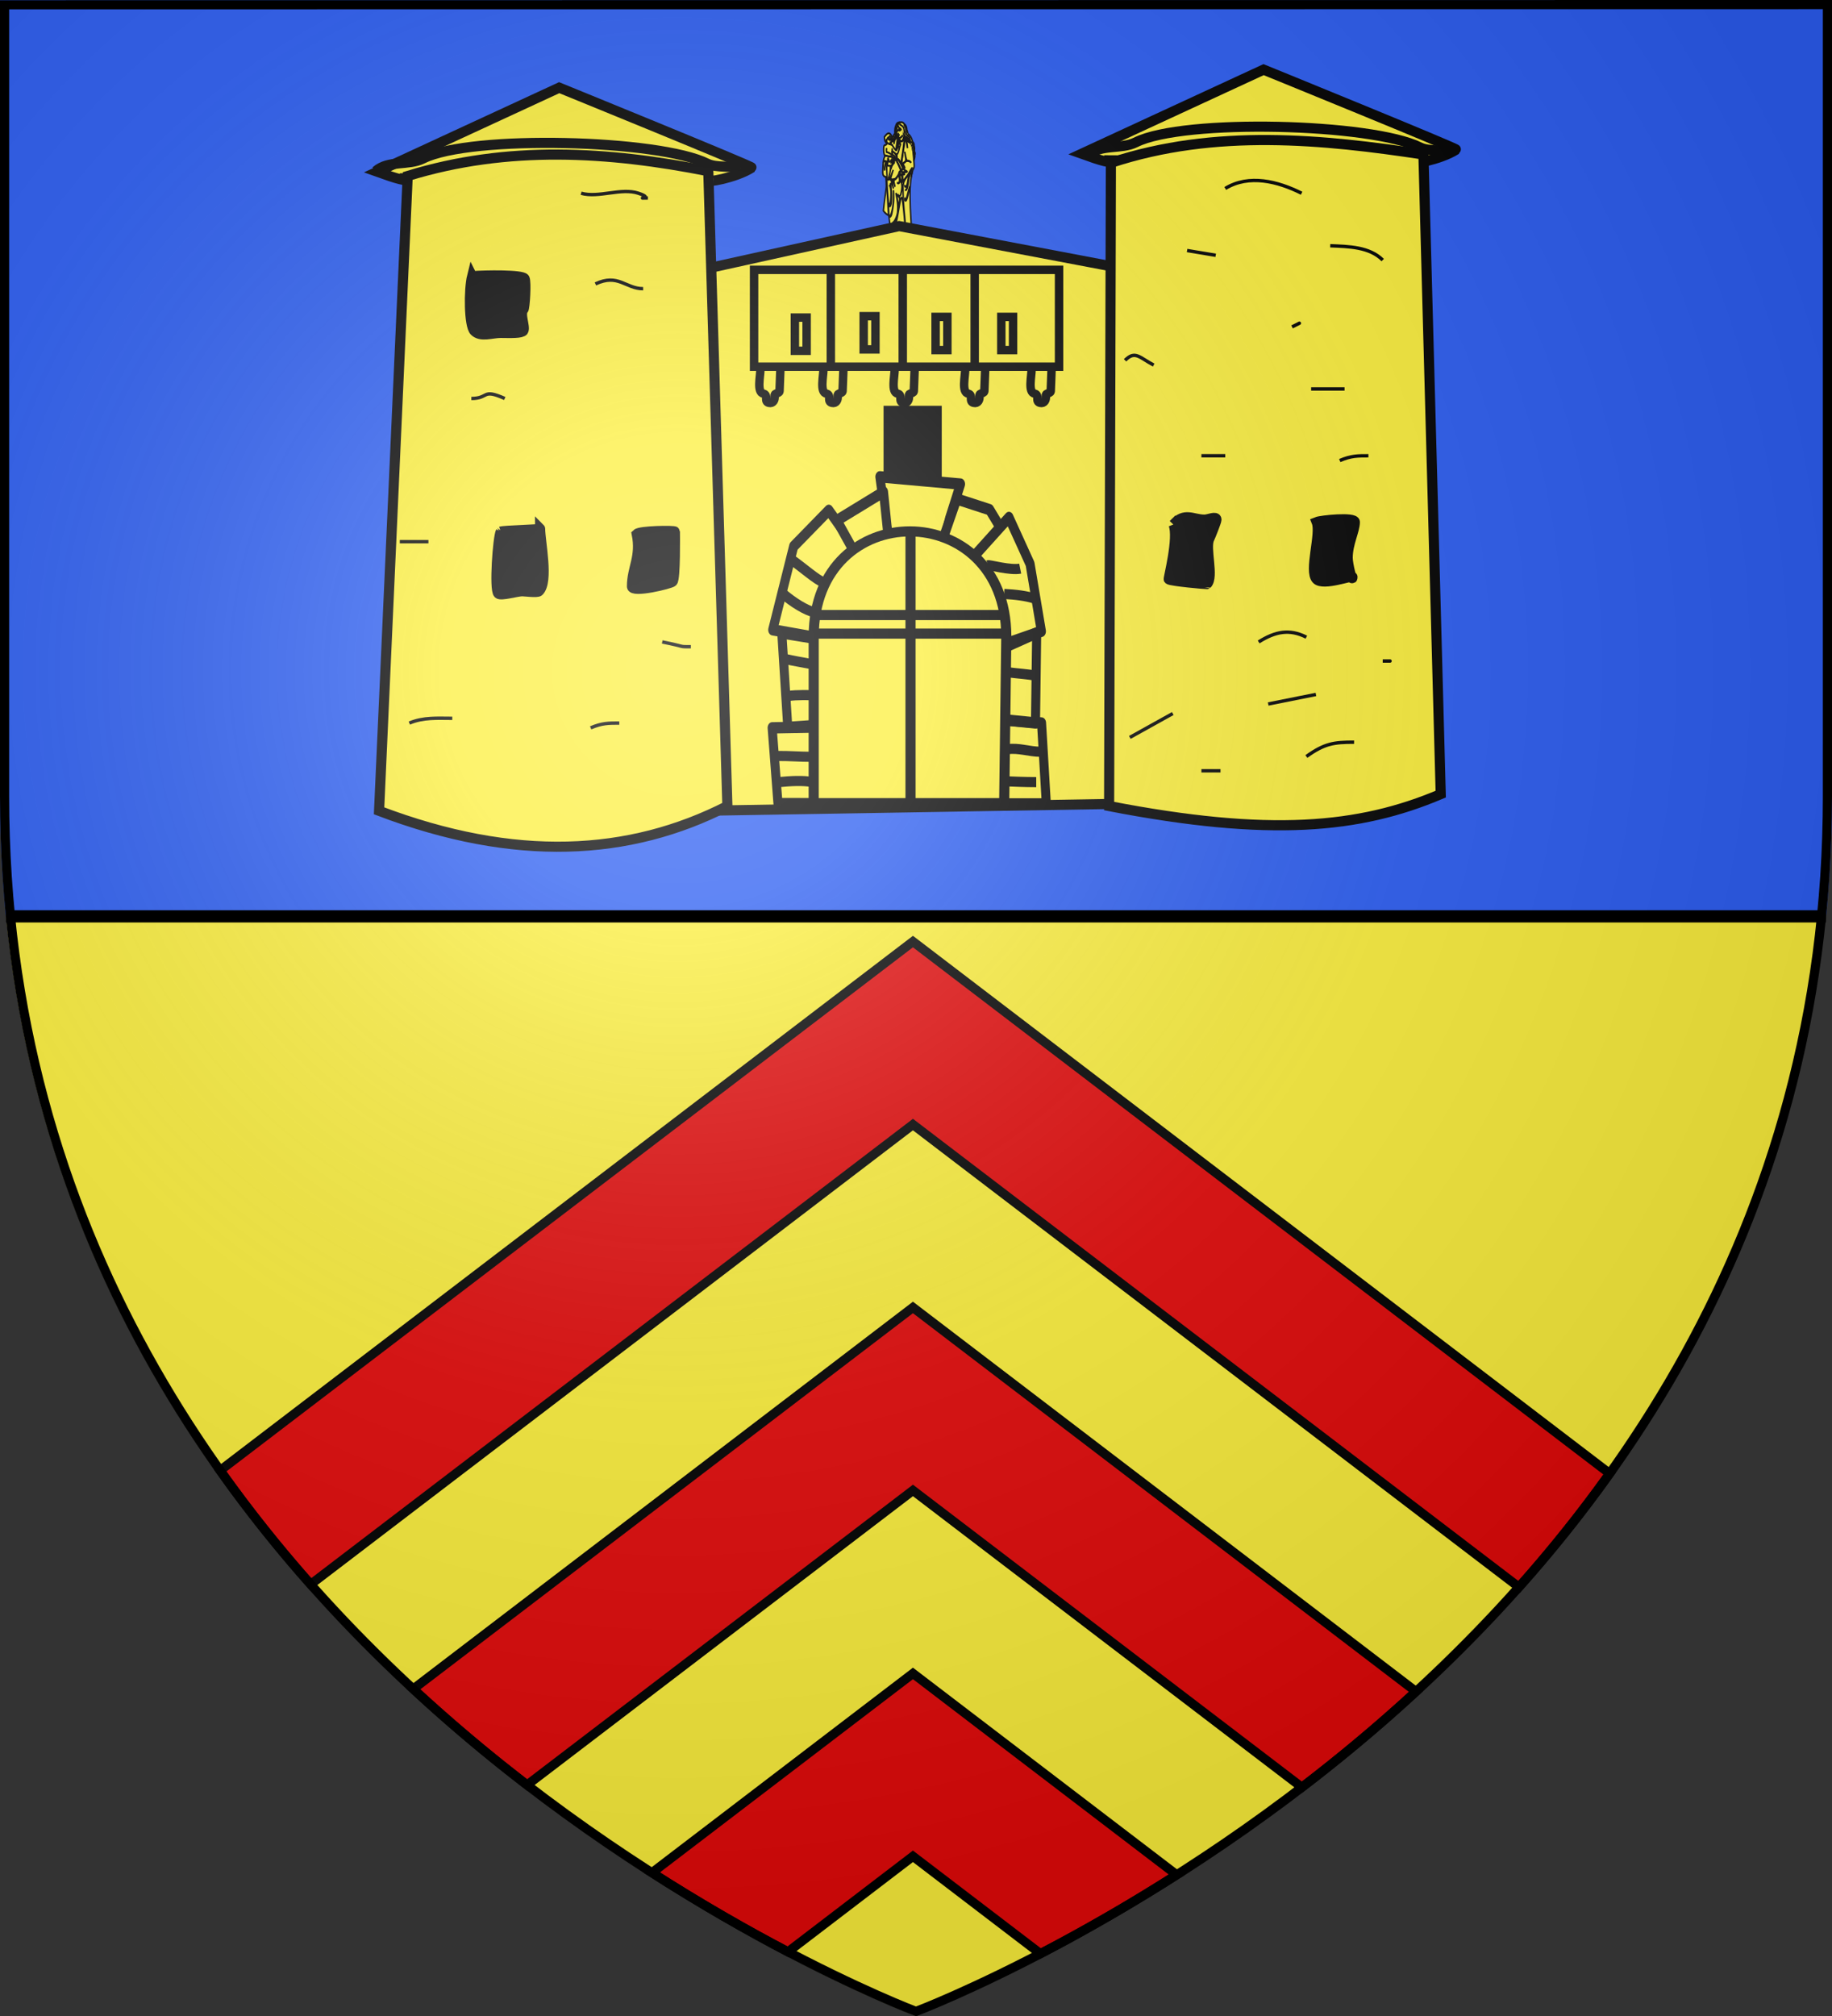
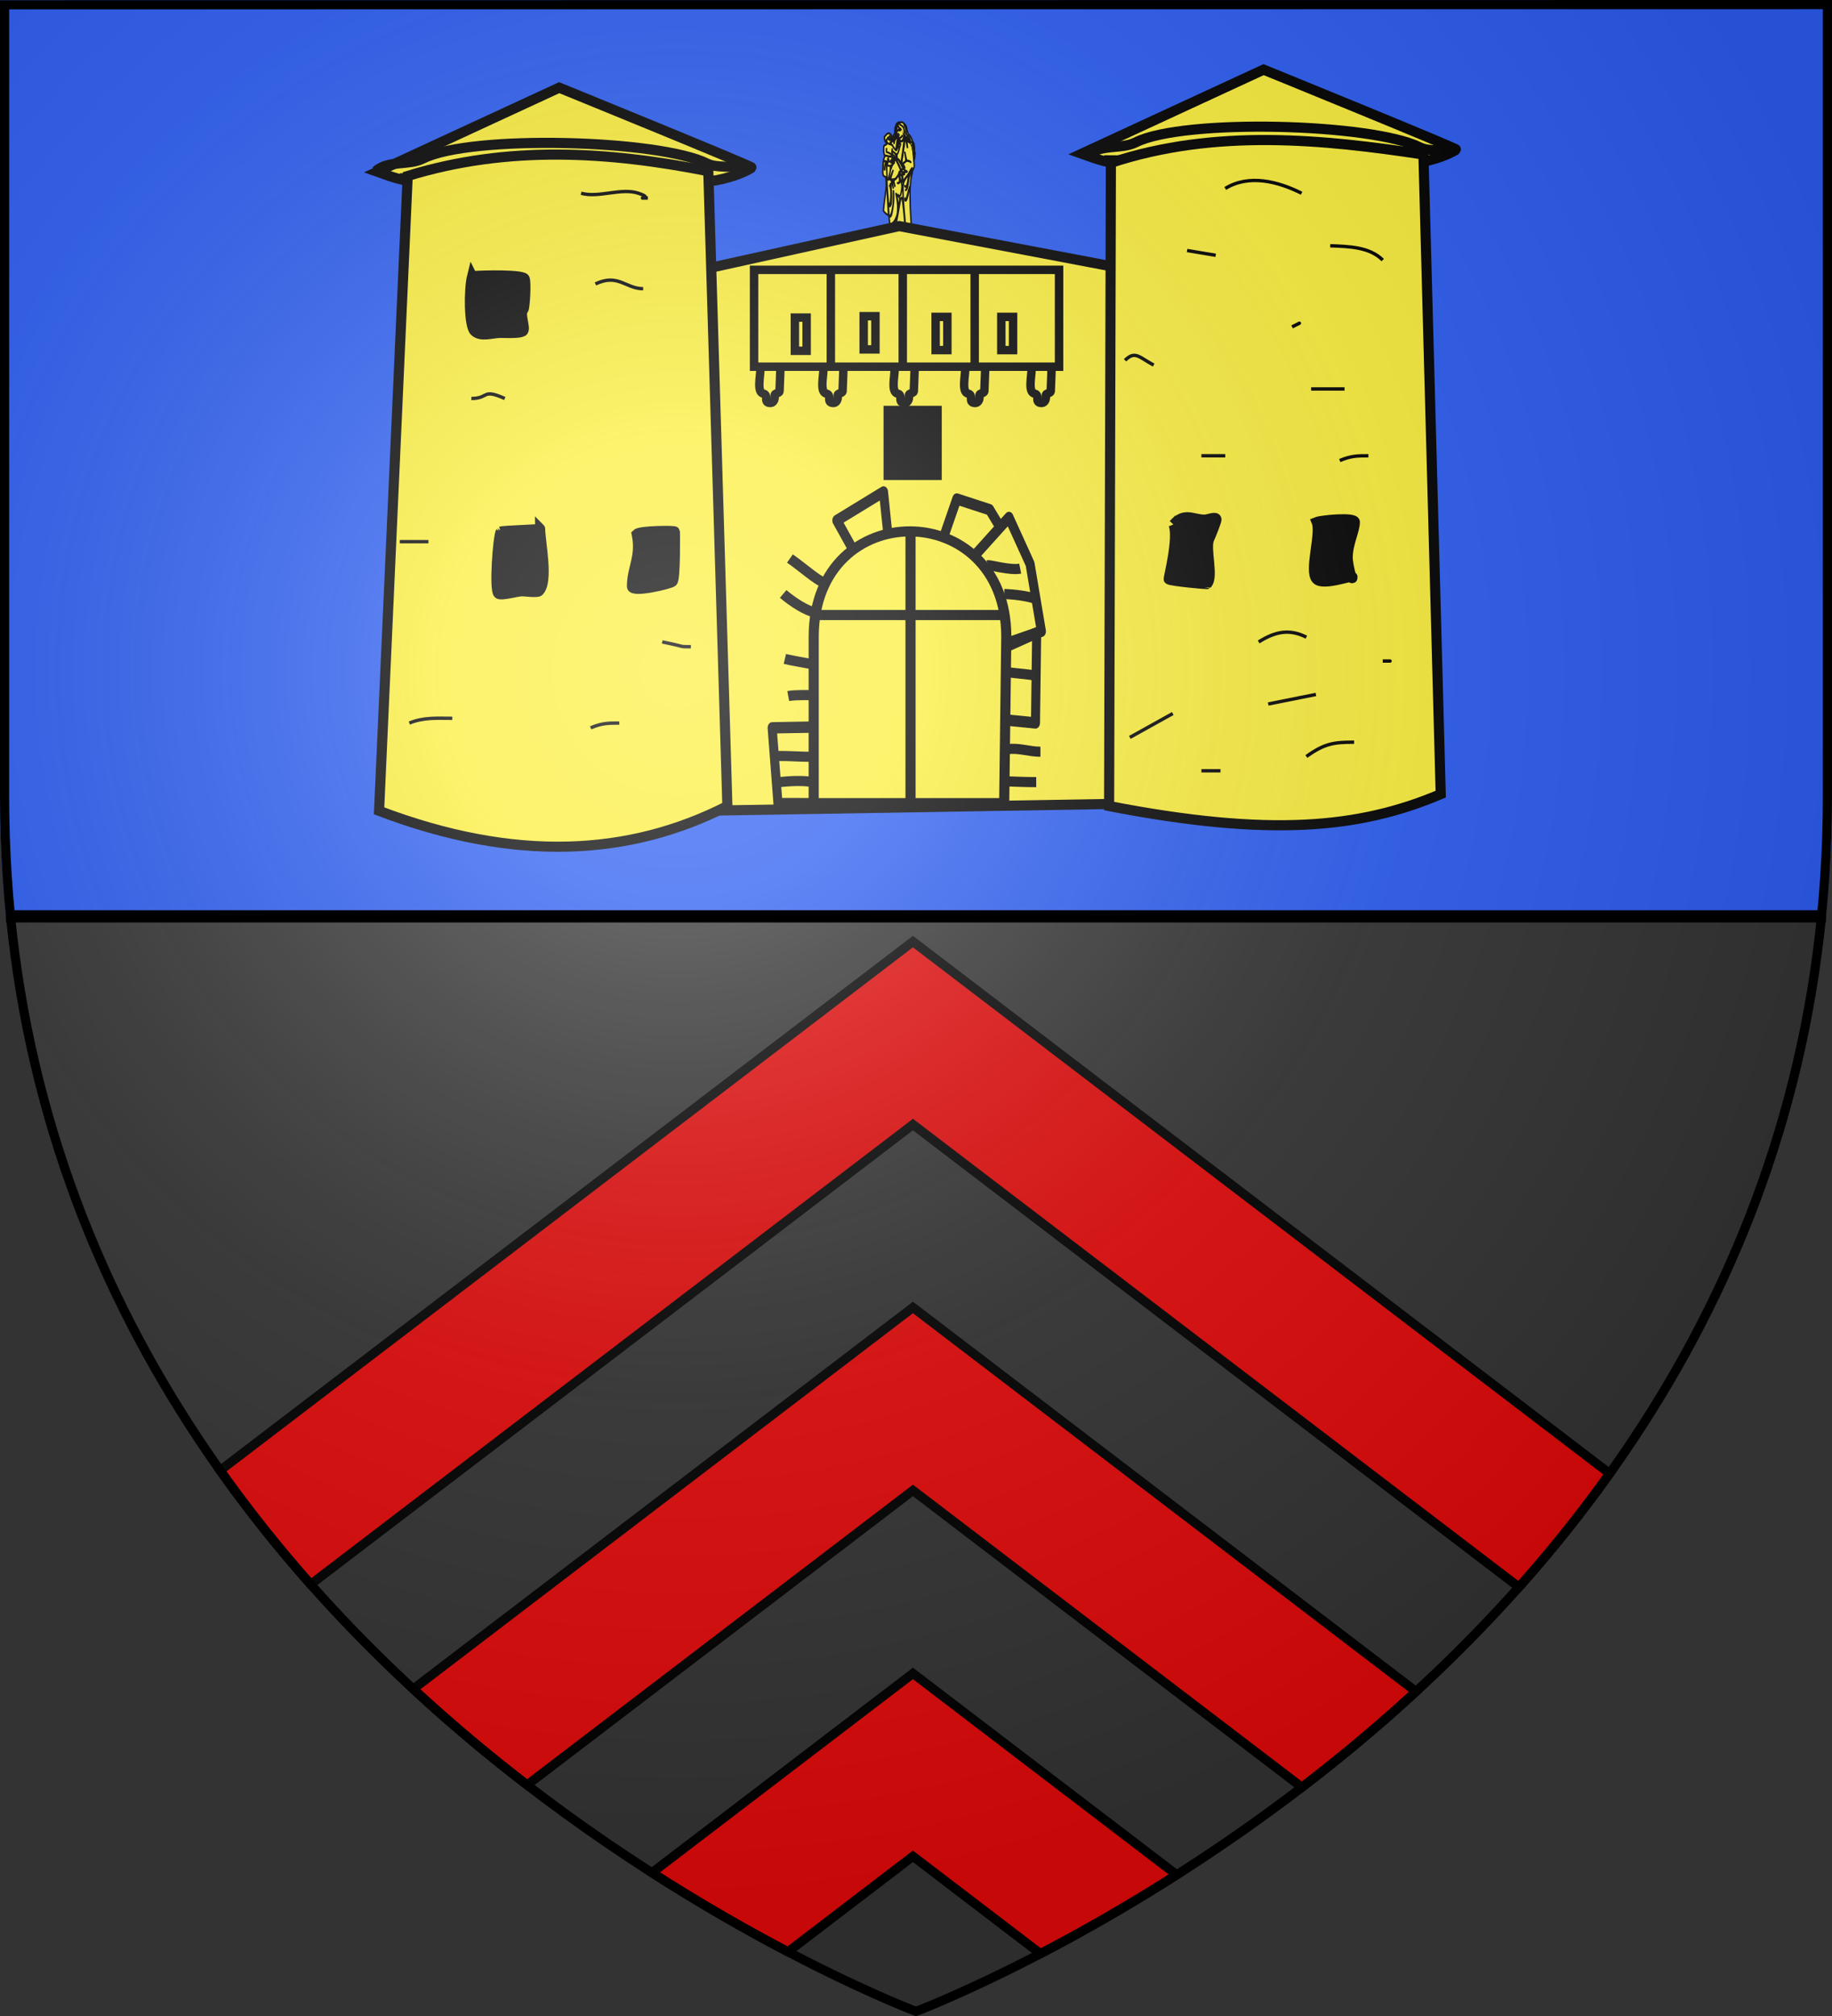
<svg xmlns="http://www.w3.org/2000/svg" xmlns:xlink="http://www.w3.org/1999/xlink" width="600" height="660" version="1.0">
  <rect width="100%" height="100%" fill="#333333" stroke="none" />
  <defs>
    <radialGradient xlink:href="#a" id="b" cx="221.445" cy="226.331" r="300" fx="221.445" fy="226.331" gradientTransform="matrix(1.353 0 0 1.349 -77.63 -85.747)" gradientUnits="userSpaceOnUse" />
    <linearGradient id="a">
      <stop offset="0" style="stop-color:white;stop-opacity:.314" />
      <stop offset=".19" style="stop-color:white;stop-opacity:.251" />
      <stop offset=".6" style="stop-color:#6b6b6b;stop-opacity:.125" />
      <stop offset="1" style="stop-color:black;stop-opacity:.125" />
    </linearGradient>
  </defs>
  <g style="display:inline">
    <path d="M0 0v260.438C0 274.017.663 287.192 1.938 300h596.125c1.274-12.808 1.937-25.983 1.937-39.562V0H0" style="fill:#2b5df2;fill-opacity:1;fill-rule:evenodd;stroke:none;display:inline" />
-     <path d="M2 300c25.698 257.617 298 360 298 360v-1.5S570.474 556.543 596 300H2" style="fill:#fcef3c;fill-opacity:1;fill-rule:evenodd;stroke:none;display:inline" />
  </g>
  <g style="display:inline">
    <path d="M299 308.25 72.094 481.406c9.376 13.23 19.35 25.653 29.656 37.281L299 368.158l198.469 151.437c10.328-11.593 20.31-23.993 29.719-37.188z" style="color:#000;fill:#e20909;fill-opacity:1;fill-rule:nonzero;stroke:#000;stroke-width:3;stroke-linecap:butt;stroke-linejoin:miter;stroke-miterlimit:4;stroke-opacity:1;stroke-dasharray:none;stroke-dashoffset:0;marker:none;visibility:visible;display:inline;overflow:visible" />
    <path d="M299 428.031 135.344 552.938c12.4 11.473 24.941 21.947 37.281 31.437L299 487.938l127.375 97.187c12.361-9.462 24.935-19.89 37.375-31.344z" style="color:#000;fill:#e20909;fill-opacity:1;fill-rule:nonzero;stroke:#000;stroke-width:3;stroke-linecap:butt;stroke-linejoin:miter;stroke-miterlimit:4;stroke-opacity:1;stroke-dasharray:none;stroke-dashoffset:0;marker:none;visibility:visible;display:inline;overflow:visible" />
    <path d="m299 547.844-85.469 65.25c16.432 10.522 31.617 19.142 44.531 25.906L299 607.719l41.75 31.875c12.882-6.708 28.11-15.289 44.625-25.813z" style="color:#000;fill:#e20909;fill-opacity:1;fill-rule:nonzero;stroke:#000;stroke-width:3;stroke-linecap:butt;stroke-linejoin:miter;stroke-miterlimit:4;stroke-opacity:1;stroke-dasharray:none;stroke-dashoffset:0;marker:none;visibility:visible;display:inline;overflow:visible" />
    <g style="display:inline">
      <path d="M0 0h600v660H0z" style="fill:none;stroke:none;display:inline" transform="translate(-100 -656)" />
    </g>
    <g stroke-miterlimit="2.414" style="fill:#fcef3c;stroke-width:9.142;stroke-miterlimit:2.414;stroke-dasharray:none">
      <path d="m396.885-789.318-6.979 16.419" style="fill:#fcef3c;stroke:#000;stroke-width:9.142;stroke-miterlimit:2.414;stroke-dasharray:none" transform="matrix(-.053 0 0 .069 319.52 101.815)" />
      <path d="M529.264-672.537c-1.026-12.109 2.668-11.288 6.773-13.75 9.03-2.053 11.904.204 11.288 14.16 0 11.904-.616 24.63-2.668 36.533-1.026 7.184-4.72 6.568-6.978-.205-4.72-11.493-6.978-24.218-8.415-36.738z" clip-rule="evenodd" style="fill:#fcef3c;stroke:#000;stroke-width:9.142;stroke-miterlimit:2.414;stroke-dasharray:none" transform="matrix(-.053 0 0 .069 319.52 101.815)" />
      <path d="M511.203-737.803c11.288-22.166.616-18.882 2.258-46.795 2.462-3.078 5.336-4.515 9.235-4.31 0 0 6.773-1.642 6.773-2.462-2.052-.41-7.799-8.21-9.03-10.057 0-.821-7.184-4.31-7.184-4.31-4.925-3.49-9.646-6.773-14.572-10.262-4.925-3.9-10.262-8.825-14.982-12.725-4.105 6.773-7.8 11.083-11.288 9.441-1.642 4.926-3.49 9.646-5.131 14.572-13.34 2.668-23.603-7.594-25.86-20.113-2.053 3.694-6.363 11.903-14.573 16.213-35.711 13.957-30.99 20.32-37.764 36.944-7.388 26.27-6.362 49.873-9.44 74.707-1.232 9.851-1.437 17.65 9.44 29.349 20.114 61.777 16.625 119.244 14.367 178.353-2.052 27.707-3.9 55.62-5.952 83.327 40.638 25.655 87.637 24.834 129.096 17.035 3.078-21.55 6.362-43.1 9.44-64.65 12.726-4.105 24.22-11.494 33.865-22.166-5.336-42.074-13.135-80.66-19.497-120.681 1.231-12.314 1.026-24.424 2.052-36.533 6.773-7.594 25.244-1.231 20.73-35.711-2.258-26.476.41-50.694-15.189-68.756-8.62.206-19.087 4.926-26.27 4.926-8.415-2.463-12.315 3.695-26.27 6.773-2.464.205-10.673 3.49-10.263 2.463 4.72-8.62 9.441-14.572 16.009-14.572z" clip-rule="evenodd" style="fill:#fcef3c;fill-rule:evenodd;stroke:#000;stroke-width:9.142;stroke-miterlimit:2.414;stroke-dasharray:none" transform="matrix(-.053 0 0 .069 319.52 101.815)" />
      <path d="M511.819-695.524c-3.284-2.873-7.594-5.336-9.647-8.825.206-8.004 8.62 1.847 14.778 8.62-5.952-5.747-12.11-10.878-16.214-16.42-2.053-2.462-1.437-4.31.41-4.104 6.157 6.363 11.699 12.52 17.65 17.24-6.362-6.978-16.829-14.161-19.497-20.729-1.231-3.284 1.847-2.873 4.515-1.231 3.284 3.694 10.467 12.314 18.061 15.803-.205-1.026-10.672-16.83-10.467-16.214-2.052-3.284-1.231-5.747 3.079-1.642.41 0 11.288 12.315 11.288 12.315 5.952 4.925 9.851 1.231 10.878-3.079.615-6.773 2.462-9.441 4.515-10.057 1.642-.615 1.847 1.026 1.437 4.516v9.235c1.436 6.978 2.873 13.751 4.515 20.73-12.315 2.668-21.756 5.541-35.301-6.158zM440.19-670.895c-3.9 2.873-8.21 5.336-13.751 7.389-3.284 1.026-4.515 3.078-1.026 3.9 3.9-.617 6.157 1.846 11.083.41 4.925-1.437 3.078-1.232 8.21-.206 5.13.821 10.467-.41 9.85.206-3.899 3.694-7.388 5.13-10.877 6.567-5.747 2.463-6.157 3.9-1.026 5.337 2.668-.616 9.646-1.437 12.109 0 6.157-.206 11.699-.821 17.856-1.027-2.463-11.288-7.594-17.445-17.035-11.288.616-2.052 1.437-3.9 2.258-5.952-2.668-7.594-8.005-10.672-17.651-5.336zM481.648-883.933c-11.698 7.593-23.397 15.187-35.096 22.576-1.641 10.672-3.489 21.55-5.336 32.428 5.336 21.14 14.572 27.502 26.066 23.397 2.052-4.515 3.9-8.825 5.952-13.34 6.157-.616 9.03-7.184 12.109-14.573 2.668-9.646 5.541-19.292 8.415-28.938-4.105-7.184-8.005-14.367-12.11-21.55z" clip-rule="evenodd" style="fill:#fcef3c;fill-rule:evenodd;stroke:#000;stroke-width:9.142;stroke-miterlimit:2.414;stroke-dasharray:none" transform="matrix(-.053 0 0 .069 319.52 101.815)" />
      <path d="M481.238-884.55c-15.069-12.002-26.988-17.04-42.69-1.025-10.467 6.362-13.75 16.214-13.34 27.707-3.079 4.72-5.131 6.773-4.31 15.803-15.599 8.62-22.166 15.393-32.428 40.227-4.105 2.668-9.441 7.8-8.62 17.65-3.49 8.621-3.49 17.036-.616 24.835-5.131 7.183-7.389 13.956-3.49 19.703-1.436 6.568.822 15.598 6.569 26.886 0-17.445.615-34.275 5.336-49.462 3.694-19.088 9.03-36.123 26.886-40.433 11.699-3.9 28.528-15.803 31.812-43.305.41-15.188 3.079-17.446 11.699-18.472 10.878-.82 15.803-2.463 23.602-19.497 1.232 8.21 3.695 14.161 7.594 20.318 1.642 1.232-.205 11.288-3.489 25.655-.205 20.73 19.908 25.86 34.07 35.507-1.642-6.773-3.079-14.162-4.515-20.73-2.463-3.078-4.926-4.925-6.978-5.13-.616-4.926-5.131-10.057-10.262-15.599 1.231-24.423.205-24.013-7.594-40.227-3.817-9.919-23.224-13.069-26.332-10.989 2.806 1.07 7.902 5.079 17.096 10.579z" clip-rule="evenodd" style="fill:#fcef3c;fill-rule:evenodd;stroke:#000;stroke-width:9.142;stroke-miterlimit:2.414;stroke-dasharray:none" transform="matrix(-.053 0 0 .069 319.52 101.815)" />
      <path d="M377.592-725.078c3.9-7.184 5.336-14.572 3.9-23.192" clip-rule="evenodd" style="fill:#fcef3c;stroke:#000;stroke-width:9.142;stroke-miterlimit:2.414;stroke-dasharray:none" transform="matrix(-.053 0 0 .069 319.52 101.815)" />
      <path d="M375.745-739.034c5.747-4.516 6.978-11.494 3.489-20.524 3.9-3.284 6.362-10.673 6.773-22.782 1.026-8.21 3.078-15.803 13.75-19.703 11.7-11.493 1.027-15.188 17.036-27.707 16.008-12.725 14.572-11.904 13.34-35.096M388.06-801.222c-.206 6.157-3.08 11.699-8.21 17.035" clip-rule="evenodd" style="fill:#fcef3c;stroke:#000;stroke-width:9.142;stroke-miterlimit:2.414;stroke-dasharray:none" transform="matrix(-.053 0 0 .069 319.52 101.815)" />
      <path d="M403.657-806.353c5.747-12.11 21.55-12.314 22.782-24.834M405.094-798.349c1.847-12.109 24.834-15.187 25.45-29.965M396.064-787.881c-6.773.82-10.468 9.03-6.363 16.214M378.003-764.279c-3.284-7.799 9.03-9.646 7.388-14.572" clip-rule="evenodd" style="fill:#fcef3c;stroke:#000;stroke-width:9.142;stroke-miterlimit:2.414;stroke-dasharray:none" transform="matrix(-.053 0 0 .069 319.52 101.815)" />
      <path d="M470.565-886.191c-45.973 19.498-15.803 24.013-43.305 76.144M442.858-885.78l-17.856 29.143c-.82-.205-4.925 8.21-3.9 14.778M487.806-875.724c4.925 8.62 9.646 14.367 10.262 29.555M489.653-861.152c3.9 4.105 5.952 12.315 4.515 12.315" clip-rule="evenodd" style="fill:#fcef3c;stroke:#000;stroke-width:9.142;stroke-miterlimit:2.414;stroke-dasharray:none" transform="matrix(-.053 0 0 .069 319.52 101.815)" />
      <path d="m501.967-831.597 7.183 3.489" style="fill:#fcef3c;stroke:#000;stroke-width:9.142;stroke-miterlimit:2.414;stroke-dasharray:none" transform="matrix(-.053 0 0 .069 319.52 101.815)" />
      <path d="M488.421-850.274c10.057 6.362 4.926 20.524 7.594 30.786" clip-rule="evenodd" style="fill:#fcef3c;stroke:#000;stroke-width:9.142;stroke-miterlimit:2.414;stroke-dasharray:none" transform="matrix(-.053 0 0 .069 319.52 101.815)" />
      <path d="M494.578-840.217c3.08 21.344 18.267 21.14 22.987 35.506M463.382-863.82c3.9 1.642 10.057-1.642 12.11 3.079" clip-rule="evenodd" style="fill:#fcef3c;stroke:#000;stroke-width:9.142;stroke-miterlimit:2.414;stroke-dasharray:none" transform="matrix(-.053 0 0 .069 319.52 101.815)" />
      <path d="M461.535-859.92c3.284 1.436 11.493-2.874 13.751 2.462-.616.206-2.258-.82-3.079-.615-.615.205.206 1.642.206 1.847s-4.72.616-5.337-.41c-.615-1.027 2.258-2.669.206-2.258-1.848.41-6.568-.616-5.747-1.026zM489.653-856.226c-2.668.41-4.31-4.31-7.389.616.821.41 1.642-.616 1.642-.41 0 .204-.205 1.23-.205 1.436 0 .41 2.463 1.231 3.284 0s-1.848-2.258.205-1.642c1.642.41 3.078.41 2.463 0z" clip-rule="evenodd" style="fill:#fcef3c;fill-rule:evenodd;stroke:#000;stroke-width:9.142;stroke-miterlimit:2.414;stroke-dasharray:none" transform="matrix(-.053 0 0 .069 319.52 101.815)" />
      <path d="M473.234-840.217c1.436-.206 2.462-.206 4.104-.616 1.232 1.437 2.258 1.642 3.49 1.231M480.417-851.71c1.847-11.494 5.336-11.289 8.825-9.442M469.129-834.47c1.847-.206 3.694-.616 5.747-1.027.615.821 1.641 1.026 3.283.205l2.053 2.053M472.002-829.75c2.463-.205 3.9.615 4.72.205" clip-rule="evenodd" style="fill:#fcef3c;stroke:#000;stroke-width:9.142;stroke-miterlimit:2.414;stroke-dasharray:none" transform="matrix(-.053 0 0 .069 319.52 101.815)" />
      <path d="M517.976-812.305c-1.232-5.13-3.49-11.288.615-17.24 16.208-26.104 32.48-8.181 44.743 3.49-.206 15.597-4.926 25.244-14.162 29.143-10.467-5.336-20.934-10.467-31.196-15.393zM388.88-667.611c3.079 10.672 6.773 21.14 9.852 31.812-6.363-25.244 4.72-23.808 9.235-8.21 8.826 21.14 10.468 79.633 27.297 69.166-6.773.616-10.877-3.489-9.235-12.725 1.847-3.489 10.261 0 10.467-4.515-14.777 8.004-17.856-27.913-21.756-43.51-2.668-12.52 3.49-6.979 6.773-3.49 26.887 24.834 28.118 37.148 26.681 79.428-1.231 52.746-10.877 112.471-16.008 168.707h2.257c4.926-46.18 9.852-92.974 17.856-137.51 3.694-14.368 7.8-12.52 12.93 5.335 11.288 42.074 18.472 89.69 33.66 126.838-2.258-10.056-6.773-20.318-8.005-30.375-4.72-12.725-1.847-13.751 5.747-2.668 5.747 7.388 13.75 13.34 18.677 11.288-12.315-.205-31.607-32.017-33.25-52.13-3.283-34.481 2.464-59.725 10.468-89.485-8.004 12.725-10.057 39.2-16.009 61.161-2.462-9.03-6.567-18.266-7.593-29.965-3.695-12.314 15.187-16.214 10.672-25.45-3.079 11.904-16.009 10.673-18.266-4.104-6.363-19.293-9.236-43.306-.206-54.183 3.9-7.184 5.337-5.952 7.594-.206 4.31 7.8 11.288 9.647 15.188 2.668-7.389 4.516-11.904 2.053-13.751-7.183-1.026-11.288 1.642-19.703 4.926-27.297-.821-1.437-1.642-2.668-2.258-3.9-8.62-1.641-15.598-1.436-20.524 1.437-1.847 11.083-2.257 22.166-1.231 33.454-10.673-10.877-21.345-21.55-32.018-32.222-5.746-5.336-18.882-29.144-29.554-34.48 4.31 4.925 9.44 10.877 13.956 17.24-4.31-1.642-10.057-3.079-14.572-4.926zM498.068-590.646c7.593-20.73 11.288-34.686-1.642-35.917 7.799 1.642 15.598 3.078 23.807 1.231 4.516-1.231 5.542-3.489 3.695-8.21-4.516-11.903-10.262-24.012-14.572-36.122 5.336 12.725 12.109 25.655 17.445 38.38 2.668 3.49 6.362 2.463 9.646-.615-4.925-13.957-9.851-29.965-10.467-47.821-.205-10.467-7.594-11.494-4.31-1.642a122 122 0 0 0 2.258 9.236c-3.695-9.647-7.389-18.882-12.52-23.398 5.336 3.9 13.34 10.057 35.096 4.926a409 409 0 0 0-4.926-20.113c3.079.615 6.363 1.436 9.647 2.052 7.593-4.105 12.109-4.31 13.956-1.026-7.594-1.437-13.135 2.257-9.03 6.362 6.567 16.83 8.414 31.197 4.925 35.712.821-10.057-1.847-22.987-6.978-33.66-12.725-14.366-10.262-8.004-4.926 16.01 0 16.213-1.026 34.48-2.668 52.951 2.463-.616 4.72-2.052 7.183-2.668-2.462 15.598-3.078 28.528-2.462 36.738-7.184 43.1-8.826 94-13.546 143.873-5.952 10.877-12.11 10.056-17.856-2.053-14.367-46.179-15.598-83.943-11.904-116.781-1.847 37.148-.205 80.66 13.956 112.882 4.516 8.62 10.878 14.572 14.162 1.231 1.026-15.393 3.284-31.402 3.078-45.974-6.567 13.136-13.135 11.7-17.24-6.362-3.283-26.27-2.463-49.257 1.232-71.834-.205-9.646 0-18.06 3.284-24.628-.616 1.231-.821 16.624.615 14.161.41 0 3.49-1.642 6.568-3.9-13.751 13.957-12.314 49.463-7.183 81.686 4.72 12.93 8.825 13.34 12.724 1.231 4.105-37.764 10.468-98.104 8.62-111.034-5.336 1.642-12.109 4.925-11.903 1.642-2.053-7.184-14.367 3.283-17.446 11.698-3.078 9.441-7.183 21.55-10.056 31.812 2.462-10.877 6.772-25.244 7.183-34.685-1.437-6.568-4.515-4.926-9.03 5.13-1.232 2.874-2.463 5.132-8.415 19.499z" clip-rule="evenodd" style="fill:#fcef3c;fill-rule:evenodd;stroke:#000;stroke-width:9.142;stroke-miterlimit:2.414;stroke-dasharray:none" transform="matrix(-.053 0 0 .069 319.52 101.815)" />
      <path d="M454.762-610.76c-2.052-9.851-1.642-21.345 2.258-29.76 3.9-9.235 13.34-6.772 11.493 3.9 2.052 2.258-12.109 27.707-13.75 25.86zM405.71-589.62c.205-.616.41-1.232.616-2.053 10.262 17.856 24.218 88.253 30.99 54.184 1.643 15.598-5.746 21.14-12.519 5.746-7.389-15.393-11.904-41.253-19.087-57.877zM441.216-825.03c7.594 19.088 16.42 21.345 26.27 18.472 4.516-14.367 8.21-17.24 12.315-8.415 10.878 40.432 11.699 60.75 5.336 93.59-8.62-.206-12.93 4.925-26.27 25.038-6.157-42.69-23.192-101.183-17.65-128.685z" clip-rule="evenodd" style="fill:#fcef3c;fill-rule:evenodd;stroke:#000;stroke-width:9.142;stroke-miterlimit:2.414;stroke-dasharray:none" transform="matrix(-.053 0 0 .069 319.52 101.815)" />
      <path d="M470.565-711.327c1.437-2.668-10.056 13.34-9.44 12.725-1.437-12.315-22.987-103.851-19.293-124.17 5.952 19.908 16.214 19.703 29.144 18.266-.205-10.672 6.362-20.524 10.057-6.157 3.489 13.34 6.362 27.092 8.21 49.257 3.078-14.572-4.926-41.868-6.158-54.593-3.079-9.646-.205-10.878 8.825-4.105 6.773 6.362 10.057 11.083 12.315 27.297 1.231-18.677-6.773-24.013-14.983-33.454-2.052-1.437-2.463-5.336-3.078-11.494-2.874 3.9-4.72 9.441-6.363 14.162-1.642 7.594-21.55 1.231-28.528-10.878 3.079 7.594 9.441 11.904 16.83 13.34 5.336 2.464 1.642 12.315-1.848 15.189-10.262 3.489-20.113-4.721-23.397-23.193-4.72 8.826-10.057 15.599-16.009 21.55-3.283 11.494-4.925 22.782-6.157 35.097 3.079-17.651 14.162-55.826 17.856-34.275 4.72 33.864 20.524 99.951 19.498 106.724.205 5.747-6.773.616-22.166-8.415-10.672-5.541.41-30.99 2.052-46.794-3.9 13.135-9.03 39.816-13.956 41.253-11.288 1.436-17.65 1.436-25.86 10.467 7.8-7.183 18.266-9.852 31.402-7.594 6.567 5.952 13.34 9.236 21.14 12.93-3.49 4.926-10.057 8.21-14.162 21.96 4.31-9.03 15.598-20.728 17.035-18.47.615 0 4.72 1.436 4.72 1.436-6.362 8.004-9.236 14.161-18.06 22.166 7.798-1.642 13.75-4.515 18.47 5.747-1.23 2.052-2.052 3.9-3.078 6.157 5.952-4.516 15.393-1.642 18.061 11.493 8.62 9.852 15.598 22.371 29.965 25.655v-3.079c-9.236.206-20.524-13.75-27.707-23.397-4.926-13.956-4.926-15.393-15.804-14.982 10.673-21.14 22.371-38.79 33.454-56.03 1.642-1.232 3.49-2.258 5.337-3.49-3.49.205-8.005 1.232-11.494 1.437.821-12.725 6.157-23.808 14.162-28.118-4.516 2.053-7.8 4.515-12.315 6.773-3.284 6.978-4.105 14.162-4.515 21.55-4.72.205-10.262 2.874-14.162 10.057z" clip-rule="evenodd" style="fill:#fcef3c;fill-rule:evenodd;stroke:#000;stroke-width:9.142;stroke-miterlimit:2.414;stroke-dasharray:none" transform="matrix(-.053 0 0 .069 319.52 101.815)" />
      <path d="M516.129-757.711c-7.594 1.642-13.546 6.773-23.603 12.52-4.515 2.462-8.21 2.873-12.93-5.337-4.72-8.825-7.389-17.65-10.057-27.297-1.436-3.078-2.873-6.362-4.31-9.44-2.873-2.874.616-7.595 2.463-9.442-.41-1.231 7.184-9.235 7.594-8.62 1.026-1.642 6.568-3.284-1.026 7.594-2.668 3.9-3.695 6.157-3.9 8.825.41-1.436 2.463-5.746 3.079-6.773.82 1.642 3.078 4.31 6.362-1.23 1.642-5.748 3.9-3.9 2.463 1.23-1.231 1.437-2.258 5.952-3.489 7.39-1.231 2.872-1.437 4.925-1.642 6.772 2.463 4.72 4.72 8.21 8.62 13.135 3.079 4.926 4.105 8.415 8.62 4.31a120 120 0 0 0 11.288-11.493c3.49-3.9 7.184-8.004 10.468-11.904 4.515-1.437 9.03-2.873 13.75-4.515-3.283-2.053-5.746-5.542-8.825-8.825-2.052-5.131-3.078-10.057-2.668-15.599 4.31-5.746 8.415-10.262 12.315-13.75 4.515 5.746 5.952 6.362 11.904 8.004 6.772 11.903 5.336 11.083 9.03 10.056.616 1.437 1.026 2.668 1.437 3.9-1.642 2.052-3.079 3.9-4.926 5.747.205 2.873.616 5.541.82 8.21-.615 3.693 6.363 5.54 11.29 7.593 5.13-.616 7.798 5.952 8.003 19.087.206 8.005-.82 16.009-3.489 23.808-1.026 4.926-1.642 3.9-7.388 5.747-5.336 1.026-10.467 1.847-16.009 2.668-9.03 4.31-12.52-1.232-20.319 2.052-6.978 3.9-15.393 6.773-25.039 8.005 3.079-8.005 8.21-12.725 14.983-14.162 4.104-4.31 6.978-9.851 5.13-18.266z" clip-rule="evenodd" style="fill:#fcef3c;fill-rule:evenodd;stroke:#000;stroke-width:9.142;stroke-miterlimit:2.414;stroke-dasharray:none" transform="matrix(-.053 0 0 .069 319.52 101.815)" />
      <path d="M538.294-816c-3.078-1.025-6.362-3.078-9.235.617M525.364-808.2c1.642-9.646-3.283-9.03-5.952-8.21M531.316-797.733l-3.694-.616c-.41.616-1.026.206-2.052-.205-.41.41-.616.41-1.848 1.026M529.47-803.48c-1.437-.41-1.437.206-2.874-.41-1.437 1.026-1.026 0-2.053-.616M545.478-797.733c-5.952 3.079-13.751 6.773-16.214 6.363-1.642-1.232-3.079-3.49-4.926-4.721 1.232 0 3.284.205 4.31.41" clip-rule="evenodd" style="fill:#fcef3c;stroke:#000;stroke-width:9.142;stroke-miterlimit:2.414;stroke-dasharray:none" transform="matrix(-.053 0 0 .069 319.52 101.815)" />
      <path d="M539.115-814.357c-2.257.615-7.593-3.079-9.646.41.41.205 1.642-.41 2.053-.205.41.205-.206 1.026-.206 1.231s3.079.821 3.695.206c.615-.616-1.232-2.053 0-1.642 1.436.615 4.515.205 4.104 0zM518.592-814.563c2.462.41 3.9-2.873 6.772 1.232-.615.205-1.436-.616-1.436-.41 0 .205.205 1.026.205 1.23 0 .206-2.258.411-3.079-.615-.615-1.026 2.258-1.847.206-1.437-1.642.616-3.284.41-2.669 0z" clip-rule="evenodd" style="fill:#fcef3c;fill-rule:evenodd;stroke:#000;stroke-width:9.142;stroke-miterlimit:2.414;stroke-dasharray:none" transform="matrix(-.053 0 0 .069 319.52 101.815)" />
      <path d="M511.203-738.008c11.904-7.184 24.629-13.34 39.2-16.42 1.232-4.515 1.232-9.03.411-13.956-.82-1.231-1.642-2.257-2.463-3.489.616 1.026 1.437 2.053 2.053 3.079.615-1.232 1.436-2.463 2.257-3.9M515.102-771.667c.206 4.925.616 12.314 1.027 17.445" clip-rule="evenodd" style="fill:#fcef3c;stroke:#000;stroke-width:9.142;stroke-miterlimit:2.414;stroke-dasharray:none" transform="matrix(-.053 0 0 .069 319.52 101.815)" />
      <path d="M446.758-675c10.877-13.956 21.55-35.3 32.633-43.305 3.078-1.642 9.03-1.642 12.314-1.437-10.467 14.572-22.576 33.66-32.633 52.13-3.9-5.54-8.415-8.62-12.314-7.388z" clip-rule="evenodd" style="fill:#fcef3c;fill-rule:evenodd;stroke:#000;stroke-width:9.142;stroke-miterlimit:2.414;stroke-dasharray:none" transform="matrix(-.053 0 0 .069 319.52 101.815)" />
    </g>
    <path d="M-194.764-232.219c.613 1.3-3.547.03-9.016-1.945l53.917-24.925s57.52 23.418 57.1 23.688c-4.893 3.146-14.154 4.589-12.508 3.712z" style="fill:#fcef3c;stroke:#000;stroke-width:3;stroke-linecap:butt;stroke-linejoin:miter;stroke-miterlimit:4;stroke-opacity:1;stroke-dasharray:none;display:inline" transform="matrix(1.105 0 0 1.105 579.434 309.092)" />
    <path d="M-403.536-226.878c.613 1.3-3.548.03-9.016-1.944l53.917-24.926s57.52 23.418 57.099 23.688c-4.892 3.146-14.153 4.589-12.507 3.713zM-257.872-212.736l-60.811 13.435 1.414 159.806 127.28-2.12-.708-158.393z" style="fill:#fcef3c;stroke:#000;stroke-width:3;stroke-linecap:butt;stroke-linejoin:miter;stroke-miterlimit:4;stroke-opacity:1;stroke-dasharray:none" transform="matrix(1.105 0 0 1.105 579.434 309.092)" />
    <path d="m-403.536-227.585-8.485 188.09c40.34 15.34 74.204 13.403 103.237-1.414l-5.657-188.09c-29.698-5.878-59.397-7.717-89.095 1.414zM-195.116-231.474l-.53 190.565c47.567 9.205 74.175 6.688 98.287-3.535l-5.126-189.505c-29.59-4.469-61.654-7.764-92.631 2.475z" style="fill:#fcef3c;stroke:#000;stroke-width:3;stroke-linecap:butt;stroke-linejoin:miter;stroke-miterlimit:4;stroke-opacity:1;stroke-dasharray:none" transform="matrix(1.105 0 0 1.105 579.434 309.092)" />
    <path d="M-384.444-197.886c3.8-.323 14.966-.473 15.556.707.514 1.027.066 8.772-.353 9.192-1.398 1.397 1.29 6.487-.53 6.54-.538.538-5.29.354-6.188.354-2.635 0-5.915 1.333-7.778-.53-1.644-1.644-1.698-12.299-.707-16.263zM-375.959-122.226c1.074-.377 11.993-.558 11.667-.884.026 3.915 2.56 15.65-.353 18.562-.5.5-4.165 0-4.95 0-1.576 0-6.337 1.441-7.071.707-1.273-1.273-.145-16.68.707-18.385zM-335.654-121.519c.977-.972 11.314-1.088 11.314-.707 0 .682.197 13.945-.707 14.85-.632.63-12.021 3.39-12.021 1.413 0-5.584 2.79-8.676 1.414-15.556zM-176.555-124.347c3.332-3.735 5.684-1.415 9.193-1.415 1.178 0 3.535-1.178 3.535 0 0 .495-1.757 4.928-2.121 5.657-1.369 2.738 1.422 11.306-.707 13.435-.072.072-10.784-.884-11.314-1.414-.195-.195 3.025-12.236 1.414-16.263zM-134.128-125.054c1.341-.542 11.313-1.535 11.313 0 0 2.562-2.121 6.35-2.121 10.606 0 1.944 1.414 7.6 1.414 5.657 0-.586-8.604 2.71-10.606.707-2.387-2.386 1.405-13.458 0-16.97z" style="fill:#000;stroke:#000;stroke-width:3;stroke-linecap:butt;stroke-linejoin:miter;stroke-miterlimit:4;stroke-opacity:1;stroke-dasharray:none" transform="matrix(1.105 0 0 1.105 579.434 309.092)" />
    <path d="M-261-158h14.25v19H-261z" style="fill:#000;fill-opacity:1;fill-rule:evenodd;stroke:#000;stroke-width:3;stroke-linecap:butt;stroke-linejoin:miter;stroke-miterlimit:4;stroke-opacity:1;stroke-dasharray:none;stroke-dashoffset:0" transform="matrix(1.105 0 0 1.105 579.434 309.092)" />
    <g style="fill:#fcef3c;stroke:#000;stroke-width:7.074;stroke-miterlimit:4;stroke-opacity:1;stroke-dasharray:none">
-       <path d="m747.445 1113.102-19.073 50.614-52.673-7.45 16.34-52.03 27.478-22.488zM722.54 1163.35l-1.403 51.911-33.672 1.87-4.677-58.925zM885.815 1214.38l3.74 50.454H828.76l1.403-54.194zM813.929 1086.877l-5.661 18.457-41.512-1.944-7.309-42.544 63.04 4.536z" style="fill:#fcef3c;stroke:#000;stroke-width:7.074;stroke-linecap:butt;stroke-linejoin:round;stroke-miterlimit:4;stroke-opacity:1;stroke-dasharray:none;stroke-dashoffset:.1" transform="matrix(.419 0 0 .525 -30.04 -400.848)" />
      <path d="m766.032 1099.28-25.253 10.29-14.966-21.513 36.478-17.771zM829.635 1119.858l-21.73-18.257 11.684-26.907 25.618 6.662 9.982 13.22z" style="fill:#fcef3c;stroke:#000;stroke-width:7.074;stroke-linecap:butt;stroke-linejoin:round;stroke-miterlimit:4;stroke-opacity:1;stroke-dasharray:none;stroke-dashoffset:.1" transform="matrix(.419 0 0 .525 -30.04 -400.848)" />
      <path d="m885.699 1157.204-44.085 12.278-15.822-52.69 34.54-30.59 16.522 28.992z" style="fill:#fcef3c;stroke:#000;stroke-width:7.074;stroke-linecap:butt;stroke-linejoin:round;stroke-miterlimit:4;stroke-opacity:1;stroke-dasharray:none;stroke-dashoffset:.1" transform="matrix(.419 0 0 .525 -30.04 -400.848)" />
      <path d="m881.078 1214.326-35.543-2.806v-40.22l36.478-13.094zM738.73 1264.74l-58.925-.116-4.56-47.234 62.667-.935z" style="fill:#fcef3c;stroke:#000;stroke-width:7.074;stroke-linecap:butt;stroke-linejoin:round;stroke-miterlimit:4;stroke-opacity:1;stroke-dasharray:none;stroke-dashoffset:.1" transform="matrix(.419 0 0 .525 -30.04 -400.848)" />
    </g>
    <path d="M-283.204-91.179c.134-41.6 56.957-41.349 57.086 0l-.624 49.41h-56.462z" style="fill:#fcef3c;stroke:#000;stroke-width:3;stroke-linecap:butt;stroke-linejoin:round;stroke-miterlimit:4;stroke-opacity:1;stroke-dasharray:none;stroke-dashoffset:.1" transform="matrix(1.105 0 0 1.105 579.434 309.092)" />
    <path d="M-254.505-121.809v80.018" style="fill:#fcef3c;stroke:#000;stroke-width:3;stroke-linecap:butt;stroke-linejoin:miter;stroke-miterlimit:4;stroke-opacity:1;stroke-dasharray:none" transform="matrix(1.105 0 0 1.105 579.434 309.092)" />
    <path d="M-291.75-84.5c2.613.613 5.468 1.044 7.75 1.5M-290.75-73.5c2.323-.43 6.927-.25 7.25-.25M-294-55.75c3.988-.025 6.439.25 10.25.25M-293.5-48c3.187-.319 7.17-.566 10 0M-292.25-103.75c2.9 2.454 6.78 4.956 9.5 5.5M-290.25-114.25c4.012 2.79 7.678 6.221 10.25 7.25M-231.5-112.25c.423-.15 6.597 1.58 9.5 1M-226.75-103.75c3.195.17 6.578.526 9.5 1.5M-225.25-80.5c2.792.376 5.387.477 8 1M-225.75-57.75c3.3-.488 6.433.75 9.75.75M-226.5-48.25c3.124.115 6.06.25 9.25.25" style="fill:none;stroke:#000;stroke-width:3;stroke-linecap:butt;stroke-linejoin:miter;stroke-miterlimit:4;stroke-opacity:1;stroke-dasharray:none" transform="matrix(1.105 0 0 1.105 579.434 309.092)" />
-     <path d="M-225.746-97.5h-56.768M-226.746-92h-56.018" style="fill:#fcef3c;stroke:#000;stroke-width:3;stroke-linecap:butt;stroke-linejoin:miter;stroke-miterlimit:4;stroke-opacity:1;stroke-dasharray:none;display:inline" transform="matrix(1.105 0 0 1.105 579.434 309.092)" />
+     <path d="M-225.746-97.5h-56.768M-226.746-92" style="fill:#fcef3c;stroke:#000;stroke-width:3;stroke-linecap:butt;stroke-linejoin:miter;stroke-miterlimit:4;stroke-opacity:1;stroke-dasharray:none;display:inline" transform="matrix(1.105 0 0 1.105 579.434 309.092)" />
    <path d="M-413-229c3.774-3.32 9.675-1.588 14-3.75 14.21-7.105 70-5.625 84.25 1.5 2.752 1.376 7.269.508 9.75 1.5" style="fill:none;stroke:#000;stroke-width:3;stroke-linecap:butt;stroke-linejoin:miter;stroke-opacity:1" transform="matrix(1.105 0 0 1.105 579.434 309.092)" />
    <path d="M-201.75-233.803c3.774-3.32 9.675-1.587 14-3.75 14.21-7.105 70-5.625 84.25 1.5 2.752 1.376 7.269.508 9.75 1.5" style="fill:none;stroke:#000;stroke-width:3;stroke-linecap:butt;stroke-linejoin:miter;stroke-opacity:1;display:inline" transform="matrix(1.105 0 0 1.105 579.434 309.092)" />
    <g style="stroke-width:3.048;stroke-miterlimit:4;stroke-dasharray:none">
      <path d="M831.5 81.5h110.25v35H831.5z" style="fill:none;stroke:#000;stroke-width:3.048;stroke-linecap:butt;stroke-linejoin:miter;stroke-miterlimit:4;stroke-opacity:1;stroke-dasharray:none;stroke-dashoffset:0" transform="translate(-506.373 14.505)scale(.906)" />
      <path d="M859.25 81.5v35.25M885.25 81.25v35M911.25 81v35.25" style="fill:none;stroke:#000;stroke-width:3.048;stroke-linecap:butt;stroke-linejoin:miter;stroke-miterlimit:4;stroke-opacity:1;stroke-dasharray:none" transform="translate(-506.373 14.505)scale(.906)" />
      <path d="M846.25 98.75h4.25v12h-4.25z" style="fill:none;stroke:#000;stroke-width:3.048;stroke-linecap:butt;stroke-linejoin:miter;stroke-miterlimit:4;stroke-opacity:1;stroke-dasharray:none;stroke-dashoffset:0" transform="translate(-506.373 14.505)scale(.906)" />
      <path d="M871.125 98.25h4.25v12h-4.25zM897.125 98.5h4.25v12h-4.25zM920.875 98.5h4.25v12h-4.25z" style="fill:none;stroke:#000;stroke-width:3.048;stroke-linecap:butt;stroke-linejoin:miter;stroke-miterlimit:4;stroke-opacity:1;stroke-dasharray:none;stroke-dashoffset:0;display:inline" transform="translate(-506.373 14.505)scale(.906)" />
      <path d="M833.782 117.373c.058 2.42-1.47 8.539 1.176 8.873 1.821.562-.017 2.945 1.93 3.323 1.475.365 2.233-1.045 2.036-2.404-.103-1.715 1.93-.435 1.8-2.252l.308-8.04M856.568 117.373c.058 2.42-1.47 8.539 1.177 8.873 1.82.562-.017 2.945 1.93 3.323 1.475.365 2.233-1.045 2.035-2.404-.102-1.715 1.93-.435 1.8-2.252l.308-8.04M882.318 117.373c.058 2.42-1.47 8.539 1.177 8.873 1.82.562-.017 2.945 1.93 3.323 1.475.365 2.233-1.045 2.035-2.404-.102-1.715 1.93-.435 1.8-2.252l.308-8.04M907.818 117.373c.058 2.42-1.47 8.539 1.177 8.873 1.82.562-.017 2.945 1.93 3.323 1.475.365 2.233-1.045 2.035-2.404-.102-1.715 1.93-.435 1.8-2.252l.308-8.04M931.818 117.373c.058 2.42-1.47 8.539 1.177 8.873 1.82.562-.017 2.945 1.93 3.323 1.475.365 2.233-1.045 2.035-2.404-.102-1.715 1.93-.435 1.8-2.252l.308-8.04" style="fill:none;stroke:#000;stroke-width:3.048;stroke-linecap:butt;stroke-linejoin:miter;stroke-miterlimit:4;stroke-opacity:1;stroke-dasharray:none;display:inline" transform="translate(-506.373 14.505)scale(.906)" />
    </g>
    <path d="M-352.14-222.47c5.16 1.482 11.882-1.696 16.971 0 5.243 1.748-1.723 1.415 2.829 1.415M-347.897-195.6c6.765-3.193 8.93 1.415 14.143 1.415M-374.767-161.658c-6.883-3.058-4.548 0-9.9 0M-397.394-119.232h-8.485M-403.05-65.492c4.227-1.77 8.33-1.414 12.727-1.414M-349.31-64.077c3.36-1.435 5.344-1.415 8.485-1.415M-328.098-89.533c7.534 1.506 4.668 1.414 8.486 1.414M-161.22-223.883c7.038-4.311 15.628-2.086 22.627 1.414M-130.108-206.913c5.534.23 11.623.31 15.557 4.243M-164.049-204.084l-8.485-1.415M-182.434-171.558c-4.246-2.236-5.486-4.413-8.485-1.414M-135.764-164.486h9.899M-141.421-182.871c1.885-.943 3.77-1.886 0 0zM-151.32-89.533c4.97-3.114 9.098-3.936 14.141-1.414M-137.179-55.592c5.372-3.858 8.136-4.243 14.142-4.243M-114.551-83.876c1.885 0 3.77 0 0 0zM-189.505-61.249l12.728-7.071M-148.492-71.148l14.142-2.829M-168.291-51.35h5.656M-168.291-144.687h7.07M-127.28-143.273c3.362-1.435 5.346-1.415 8.486-1.415" style="fill:none;stroke:#000;stroke-width:1px;stroke-linecap:butt;stroke-linejoin:miter;stroke-opacity:1" transform="matrix(1.105 0 0 1.105 579.434 309.092)" />
  </g>
  <g style="display:inline">
    <path d="M300 658.5s298.5-112.32 298.5-397.772V2.176H1.5v258.552C1.5 546.18 300 658.5 300 658.5" style="opacity:1;fill:url(#b);fill-opacity:1;fill-rule:evenodd;stroke:none;stroke-width:1px;stroke-linecap:butt;stroke-linejoin:miter;stroke-opacity:1" />
  </g>
  <g style="display:inline">
    <path d="M298-598h4V-2h-4z" style="fill:#000;fill-opacity:1;stroke:none;display:inline" transform="rotate(90)" />
    <path d="M300 658.5S1.5 546.18 1.5 260.728V1.558l597-.059v259.23C598.5 546.178 300 658.5 300 658.5z" style="fill:none;stroke:#000;stroke-width:3;stroke-linecap:butt;stroke-linejoin:miter;stroke-miterlimit:4;stroke-opacity:1;stroke-dasharray:none" />
  </g>
</svg>